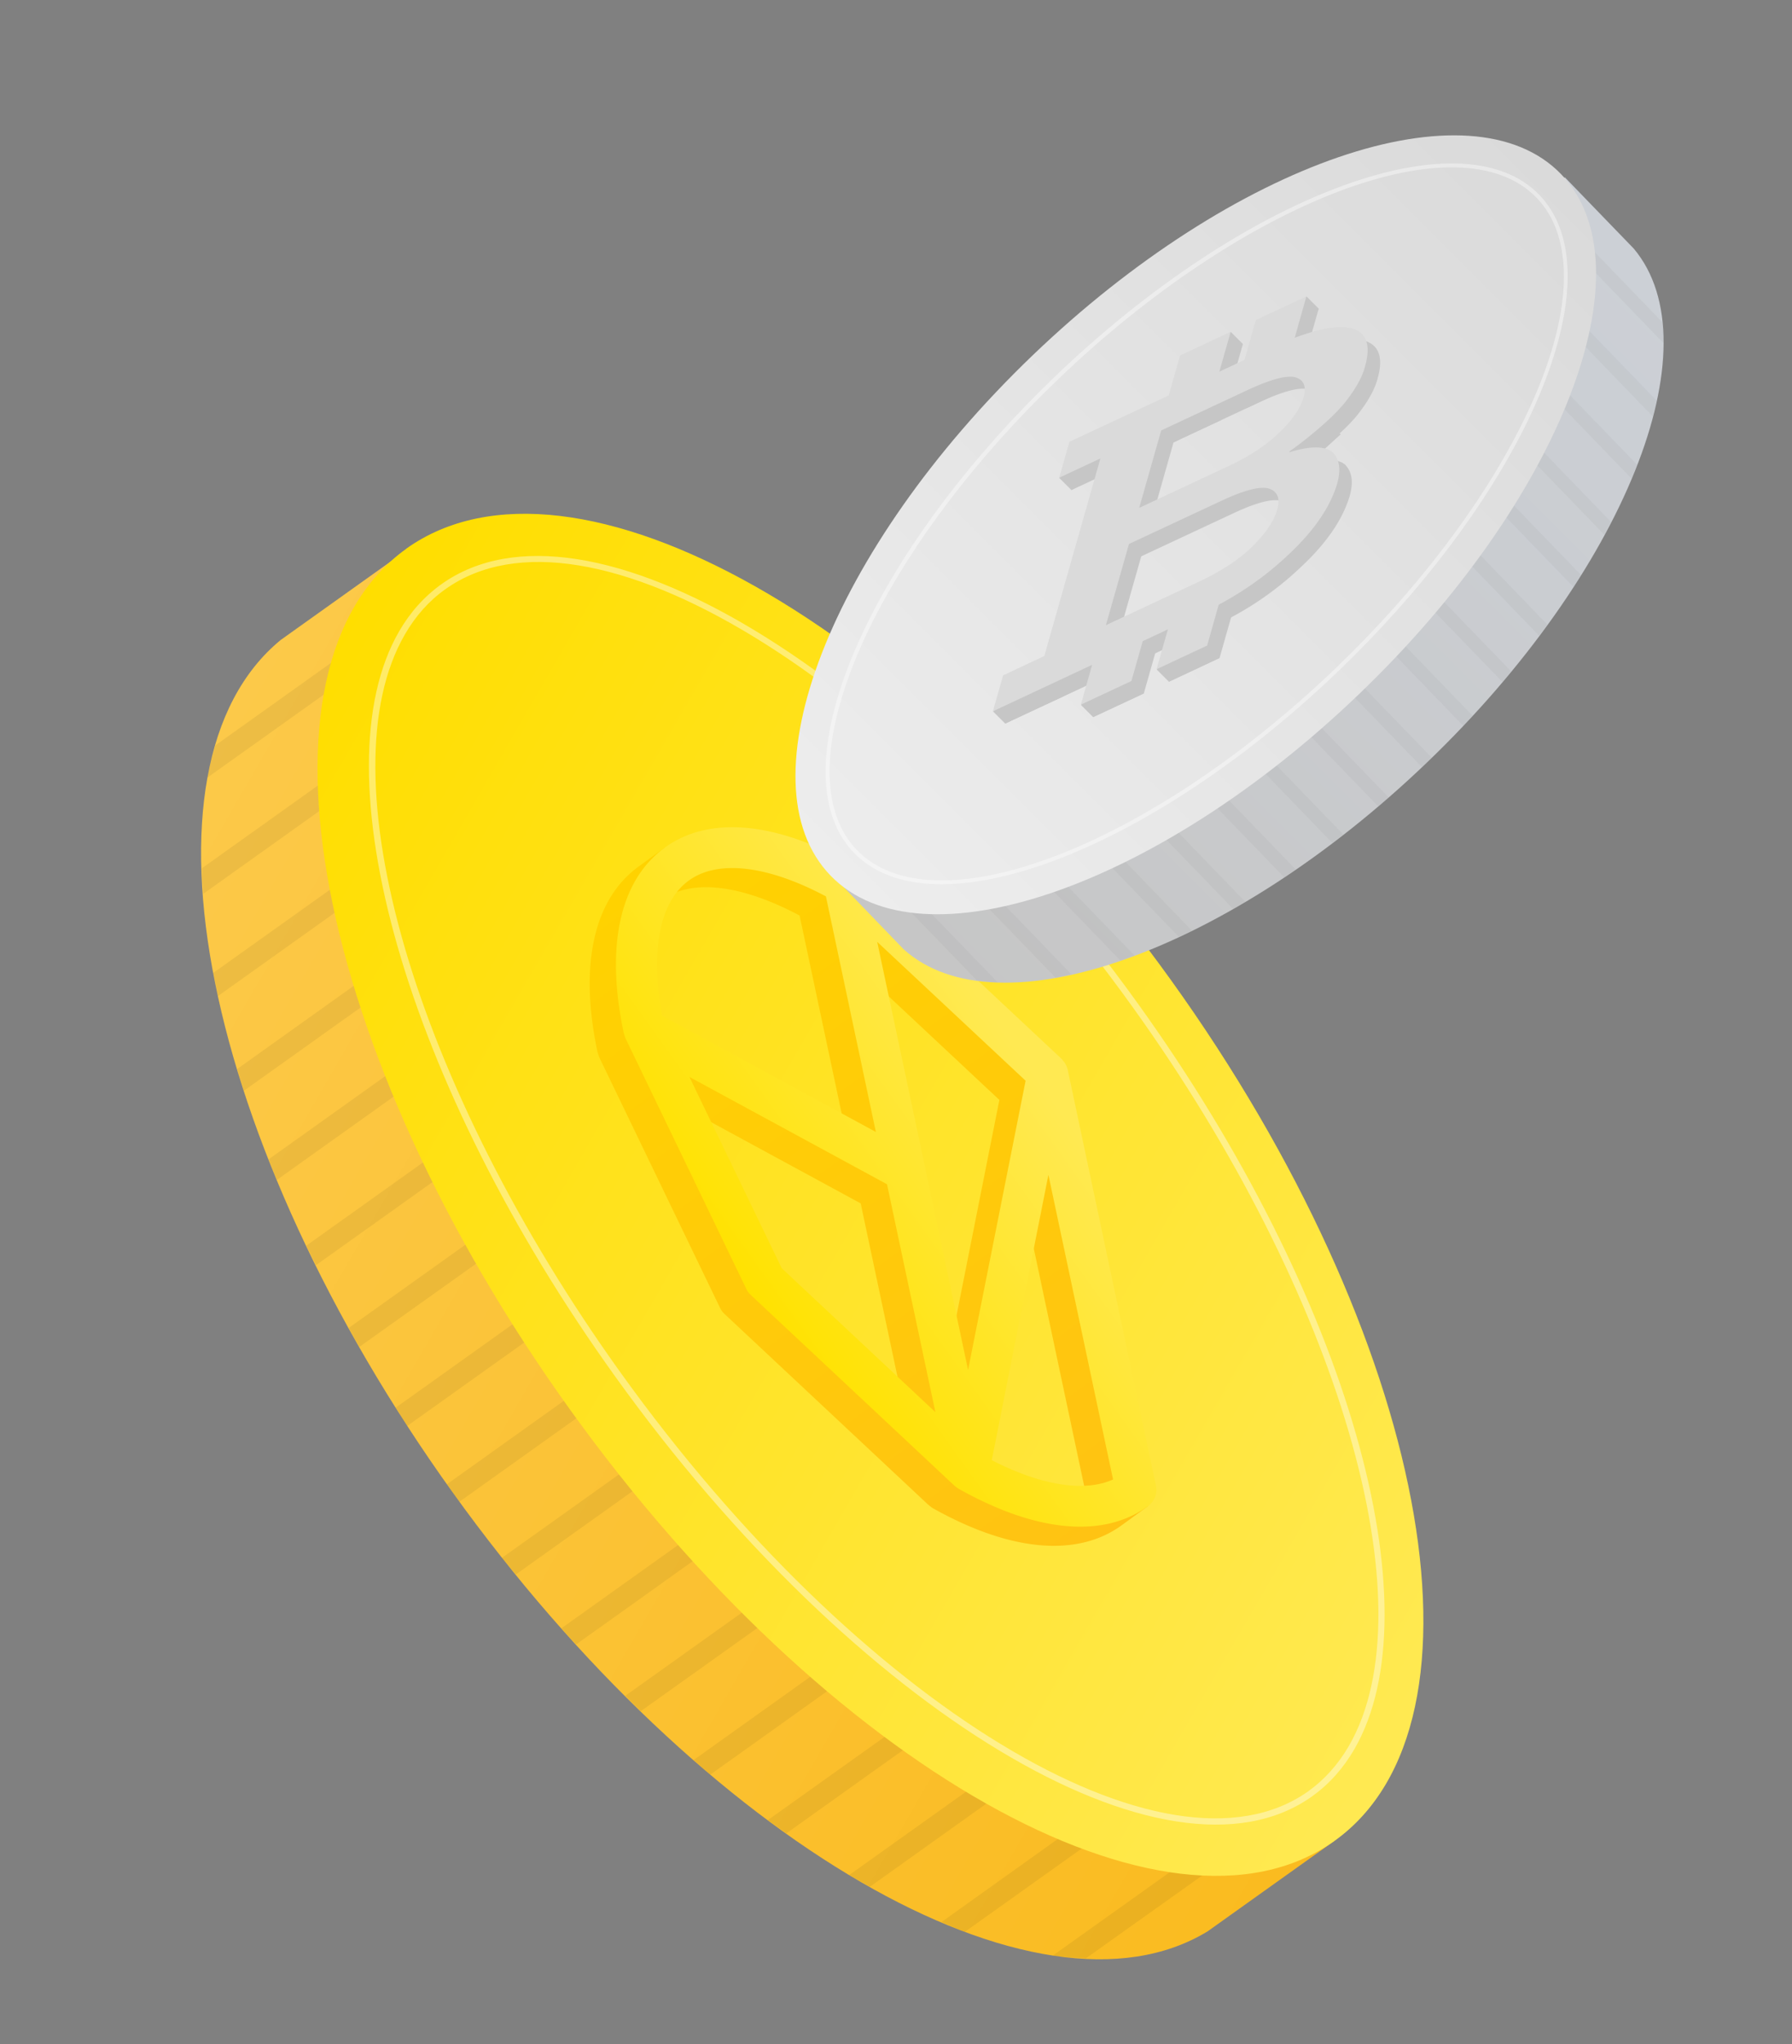
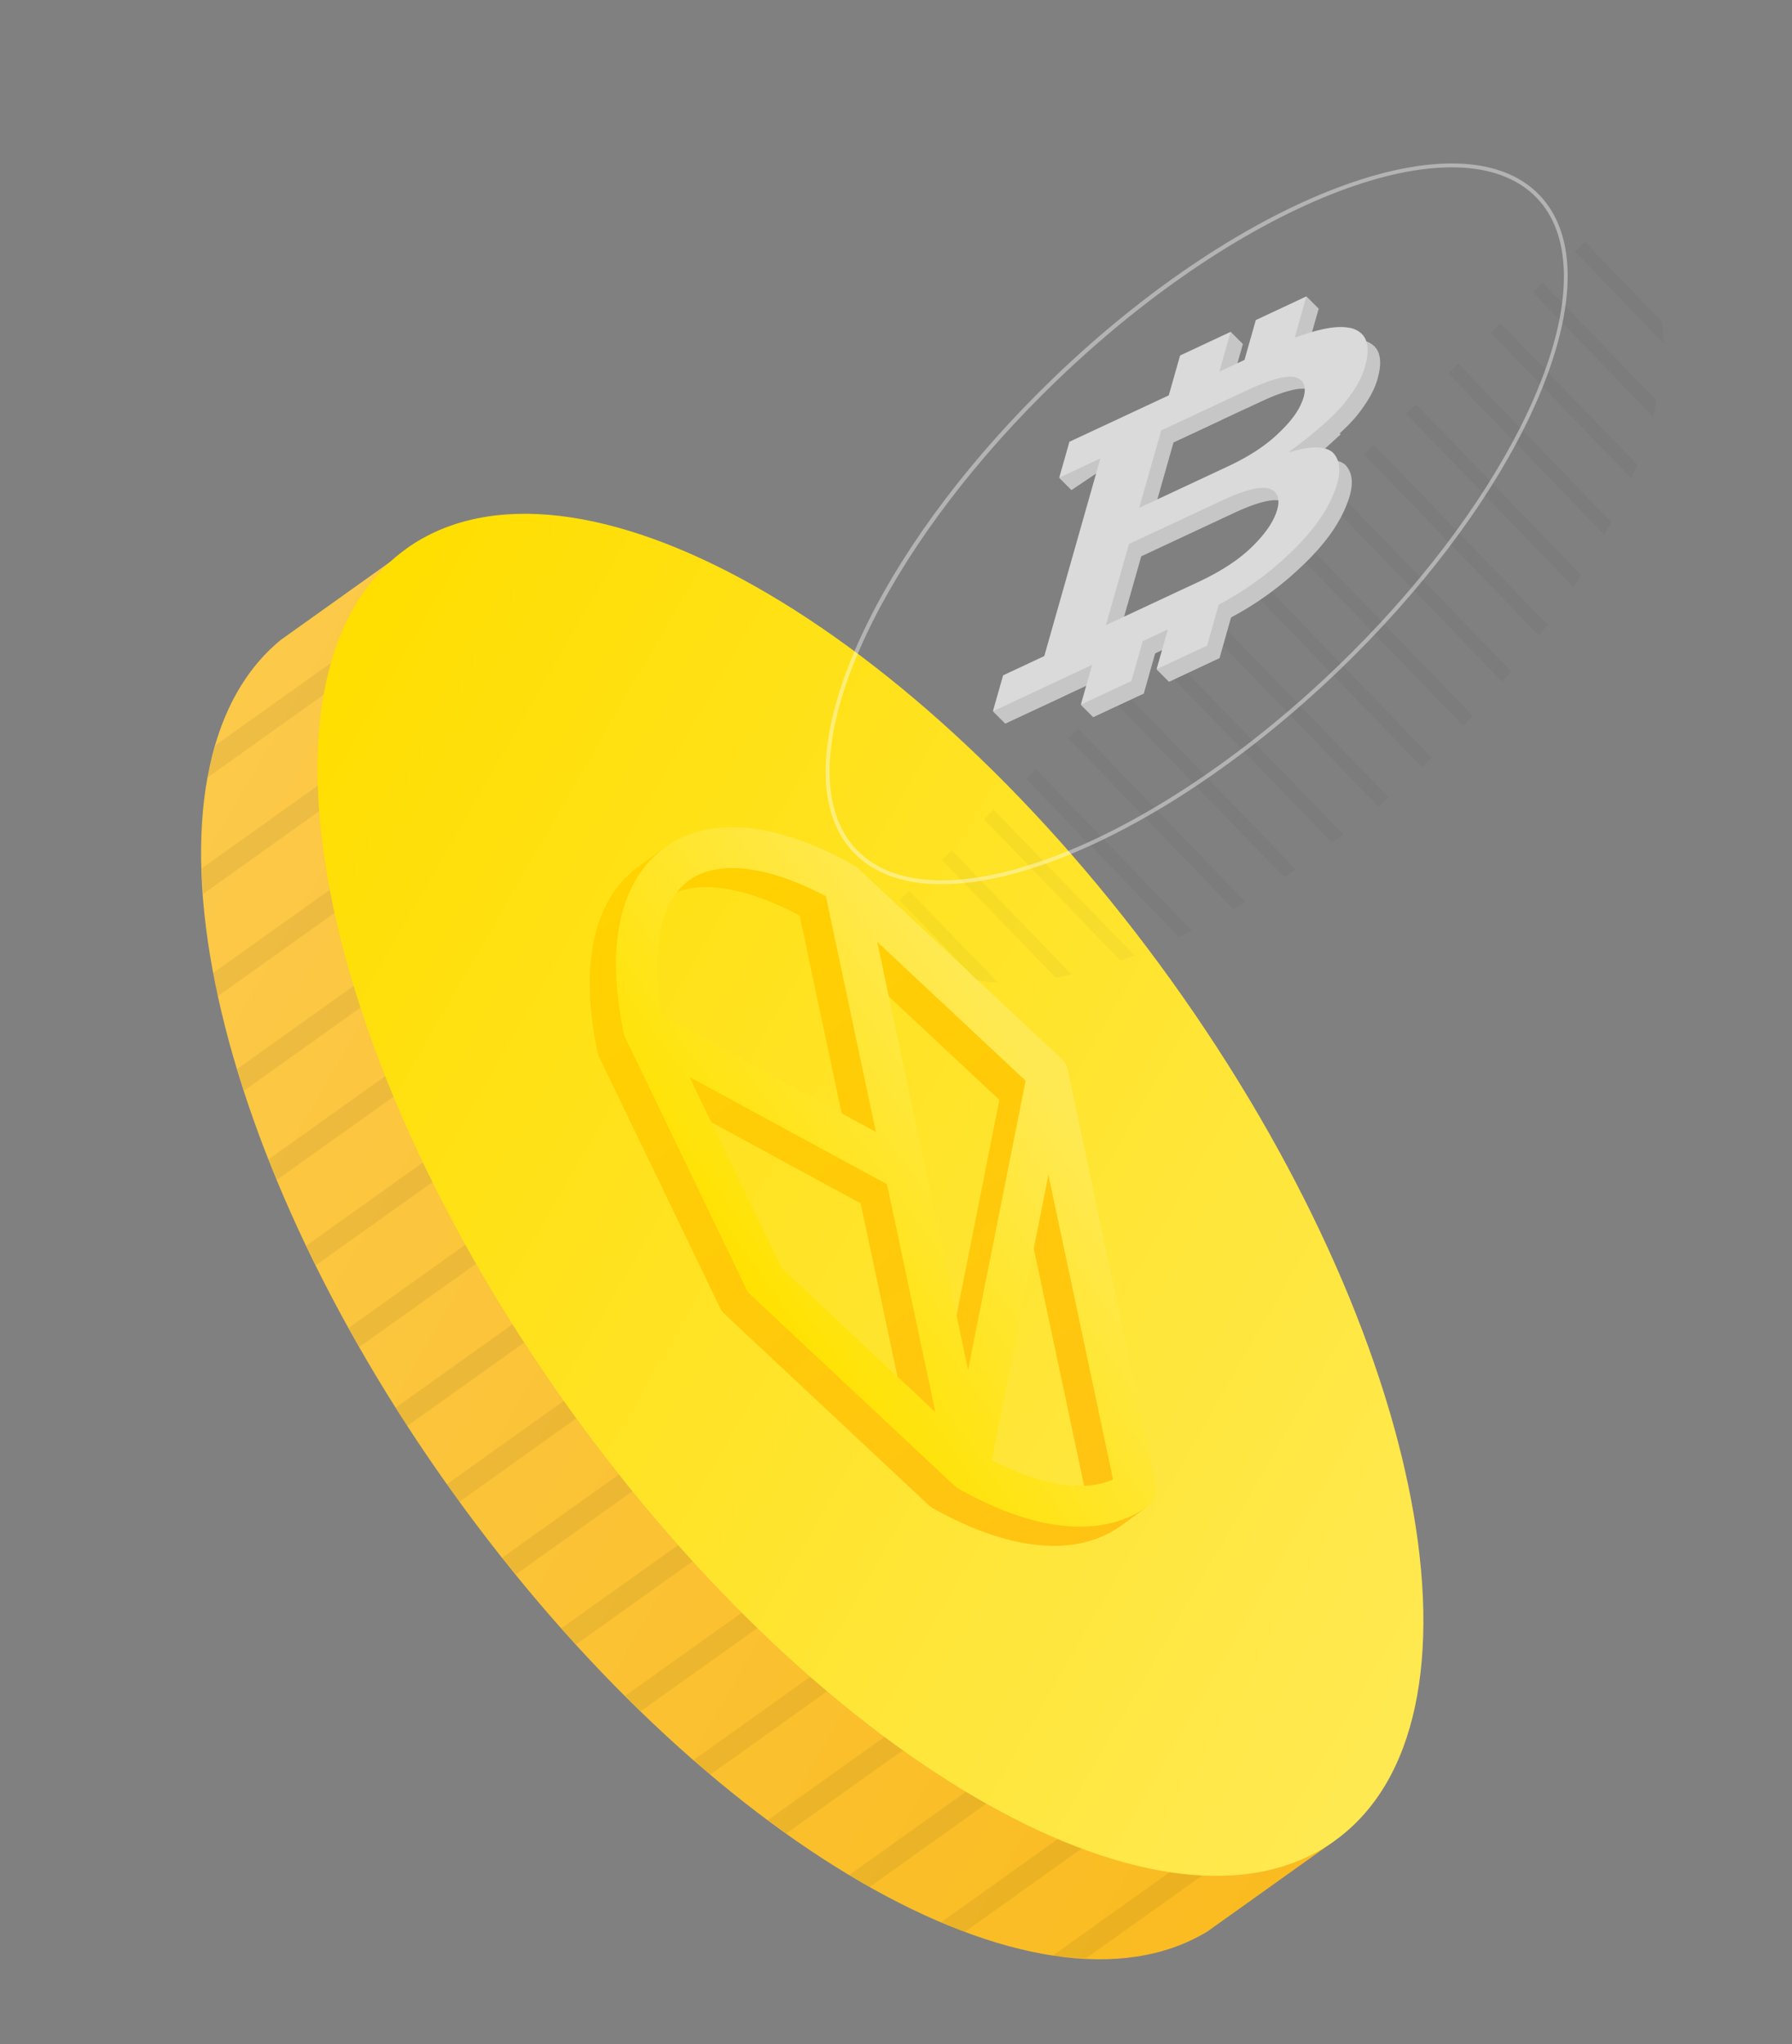
<svg xmlns="http://www.w3.org/2000/svg" width="235" height="268" viewBox="0 0 235 268" fill="none">
  <rect x="0" y="0" width="235" height="268" fill="#808080" stroke="none" />
  <path d="M174.998 241.358l-16.612 11.853c-22.256 13.615-66.082-11.663-99-57.504-32.918-45.841-42.71-95.197-22.598-111.782l16.613-11.852 121.597 169.285z" fill="url(#paint0_linear_609_3685)" />
  <path opacity=".06" d="M161.103 243.451l-18.686 13.302c-1.434-.086-2.86-.143-4.345-.357l21.394-15.251 1.637 2.306zM154.072 233.655l-27.529 19.623c-1.024-.368-2.061-.843-3.071-1.278l28.944-20.661 1.656 2.316zM147.039 223.858l-32.975 23.528-2.689-1.553 34.016-24.262 1.637 2.305.011-.018zM140.009 214.06l-36.885 26.316a129.22 129.22 0 00-2.439-1.73l37.666-26.854 1.647 2.286.011-.018zM132.948 204.27l-39.792 28.396c-.73-.619-1.469-1.268-2.189-1.906l40.334-28.777 1.666 2.297-.019-.01zM125.934 194.482l-41.906 29.873c-.68-.665-1.349-1.348-2.029-2.013l42.298-30.165 1.656 2.316-.019-.011zM118.885 184.674l-43.332 30.929c-.64-.691-1.299-1.393-1.917-2.121l43.612-31.114 1.655 2.317-.018-.011zM111.873 174.887L67.64 206.433c-.59-.735-1.2-1.434-1.808-2.181l44.393-31.652 1.637 2.305.011-.018zM104.82 165.079l-44.555 31.805c-.293-.391-.597-.765-.88-1.175-.274-.381-.501-.76-.768-1.111l44.574-31.795 1.648 2.287-.019-.011zM97.796 155.309l-44.393 31.652c-.527-.799-.997-1.614-1.506-2.403l44.233-31.546 1.666 2.297zM90.747 145.502l-43.63 31.102c-.46-.833-.929-1.648-1.377-2.5l43.351-30.919 1.656 2.317zM83.736 135.716l-42.298 30.165c-.418-.86-.866-1.712-1.266-2.561l41.916-29.891 1.638 2.305.01-.018zM76.683 125.907L36.32 154.692a65.055 65.055 0 01-1.096-2.686l39.822-28.404 1.655 2.316-.018-.011zM69.659 116.139l-37.676 26.873c-.317-.95-.587-1.897-.875-2.855l36.885-26.316 1.655 2.316.011-.018zM62.61 106.329l-34.017 24.262a100.123 100.123 0 01-.624-3.032l32.993-23.517 1.647 2.287zM55.6 96.543l-28.935 20.642c-.077-1.108-.18-2.256-.203-3.332l27.5-19.615 1.638 2.305zM48.548 86.733l-21.354 15.224c.262-1.481.66-2.858 1.06-4.235l18.628-13.286 1.655 2.316.01-.019z" fill="#000" />
  <path d="M53.313 71.925C31.527 87.47 41.114 137.994 74.724 184.778c33.6 46.803 78.506 72.137 100.263 56.601 21.786-15.544 12.199-66.068-21.411-112.853C119.985 81.752 75.089 56.4 53.284 71.933l.03-.008z" fill="url(#paint1_linear_609_3685)" />
-   <path opacity=".4" d="M176.897 228.903c10.635-18.421-1.278-59.133-28.324-96.81-31.199-43.464-71.659-68.06-90.177-54.834-2.135 1.512-3.916 3.526-5.308 5.938-10.635 18.42 1.277 59.133 28.323 96.81 31.181 43.452 71.641 68.049 90.178 54.834 2.116-1.524 3.915-3.527 5.308-5.938zm.723.417c-1.446 2.504-3.288 4.582-5.564 6.211-18.929 13.508-59.838-11.125-91.357-55.02-27.745-38.65-38.988-79.323-28.375-97.706 1.446-2.504 3.288-4.581 5.565-6.21 18.928-13.508 59.837 11.125 91.356 55.02 27.756 38.631 38.999 79.304 28.375 97.705z" fill="#fff" />
  <path d="M108.518 115.967l.093.053.167.097a.917.917 0 01.275.208l26.73 25.029c.09.102.17.222.259.323.053.08.135.152.188.232.148.258.285.535.371.857l13.952 54.702-3.452 2.509c-5.851 4.264-14.66 3.457-24.834-2.268-.074-.043-.13-.075-.183-.155-.092-.054-.185-.107-.275-.209l-.056-.032-26.73-25.029a3.091 3.091 0 01-.333-.365 2.748 2.748 0 01-.253-.419l-15.882-32.938s-.023-.088-.04-.146c-.033-.069-.057-.157-.08-.245-.016-.058-.04-.146-.074-.215-2.425-11.393-.517-20.011 5.316-24.286l3.451-2.509s13.196.149 21.382 4.776l.008.03zm22.545 28.252l-19.462-18.212 11.918 56.125 7.533-37.895.011-.018zm-4.454 49.739c6.489 3.326 12.126 4.231 15.922 2.539l-8.476-39.94-7.446 37.401zm-27.556-25.184l20.161 18.886-6.344-29.88-25.91-14.069 12.093 25.063zm-15.652-33.078l28.027 15.242-6.57-30.901c-7.645-4.067-14.19-4.854-18.004-2.06-3.815 2.794-5.044 9.207-3.453 17.719z" fill="url(#paint2_linear_609_3685)" />
  <path d="M111.951 113.447l.093.053.167.096c.111.065.204.118.275.209l26.73 25.029c.09.101.17.221.259.323.053.08.135.152.169.221.167.269.285.535.371.857l11.572 54.54a2.63 2.63 0 01-1.035 2.692c-5.85 4.265-14.659 3.458-24.833-2.268-.074-.043-.13-.075-.194-.136-.092-.054-.185-.107-.275-.209l-.056-.032-26.73-25.029a3.091 3.091 0 01-.333-.365 2.732 2.732 0 01-.253-.419l-15.882-32.938-.04-.146s-.057-.157-.08-.245c-.016-.058-.04-.146-.074-.215-2.425-11.393-.517-20.011 5.316-24.286 5.842-4.294 14.67-3.477 24.833 2.268zm15.001 66.165l7.544-37.914-19.462-18.211 11.918 56.125zm19.012 14.365l-8.476-39.94-7.427 37.412c6.47 3.315 12.125 4.23 15.903 2.528zm-43.478-27.723l20.18 18.897-6.345-29.88-25.91-14.069 12.094 25.062-.019-.01zm-15.652-33.078l28.027 15.242-6.552-30.891c-7.644-4.067-14.19-4.853-18.004-2.059-3.814 2.794-5.044 9.207-3.471 17.708z" fill="url(#paint3_linear_609_3685)" />
-   <path d="M109.486 115.119l9.025 9.353c12.342 11.108 42.714.366 68.642-24.52 25.918-24.876 37.768-54.641 27.094-67.359l-9.035-9.343-95.726 91.869z" fill="url(#paint4_linear_609_3685)" />
  <g opacity=".06" fill="#000">
    <path opacity=".5" d="M117.941 118.04l10.153 10.5c.907.116 1.803.241 2.758.27l-11.619-12.024-1.292 1.254zM123.475 112.717l14.955 15.475c.685-.125 1.388-.289 2.083-.443l-15.727-16.286-1.301 1.244-.01.01zM129.021 107.404l17.915 18.551c.617-.212 1.234-.443 1.861-.665l-18.474-19.13-1.292 1.254-.01-.01zM134.544 102.092l20.046 20.74c.579-.27 1.138-.521 1.726-.8l-20.46-21.174-1.302 1.243-.01-.009zM140.089 96.779l21.627 22.398c.53-.299 1.061-.617 1.591-.935L141.39 95.554l-1.301 1.244v-.02zM145.634 91.466l22.774 23.565a76.018 76.018 0 001.514-1.032l-22.977-23.786-1.311 1.253zM151.167 86.144l23.545 24.375 1.447-1.099-23.691-24.52-1.301 1.244zM156.702 80.841l24.028 24.877c.462-.386.925-.752 1.388-1.157l-24.115-24.963-1.292 1.253-.009-.01zM162.254 75.519l24.211 25.059c.222-.221.473-.414.685-.626l.608-.608-24.212-25.06-1.292 1.235zM167.78 70.206l24.114 24.963c.425-.443.801-.896 1.215-1.33l-24.028-24.877-1.301 1.244zM173.325 64.892l23.7 24.53c.385-.463.771-.926 1.147-1.398l-23.555-24.385-1.302 1.244.01.01zM178.86 59.57l22.977 23.787c.357-.492.742-.974 1.09-1.456l-22.775-23.584-1.292 1.253zM184.405 54.257l21.926 22.698c.338-.511.685-1.032 1.013-1.553l-21.627-22.398-1.302 1.244-.01.01zM189.929 48.945l20.47 21.184c.309-.56.588-1.129.877-1.688l-20.036-20.75-1.301 1.244-.01.01zM195.482 43.623l18.474 19.13a55.67 55.67 0 00.743-1.823L196.774 42.39l-1.292 1.234zM201.018 38.32l15.716 16.276a56.52 56.52 0 00.521-2.064L202.31 37.067l-1.292 1.253zM206.552 32.998l11.599 12.004c0-.964-.086-1.86-.173-2.777l-10.115-10.48-1.301 1.243-.01.01z" />
  </g>
-   <path d="M204.719 22.835c11.831 12.255-.019 42.772-26.486 68.16-26.458 25.396-57.506 36.041-69.327 23.796-11.84-12.265.02-42.772 26.477-68.17 26.449-25.387 57.496-36.051 69.336-23.786z" fill="url(#paint5_linear_609_3685)" />
  <path opacity=".4" d="M109.727 107.106c-4.513-12.766 7.655-36.871 28.964-57.312 24.568-23.585 52.742-34.287 62.818-23.864 1.157 1.195 2.044 2.66 2.642 4.339 4.522 12.775-7.656 36.87-28.955 57.302-24.577 23.594-52.761 34.287-62.827 23.874-1.157-1.196-2.045-2.661-2.642-4.339zm-.502.174c.617 1.735 1.524 3.259 2.758 4.531 10.278 10.645 38.751-.029 63.56-23.854 21.849-20.962 33.593-45.125 29.081-57.871-.617-1.736-1.533-3.25-2.758-4.532-10.278-10.645-38.751.029-63.56 23.854-21.84 20.971-33.593 45.125-29.081 57.872z" fill="#fff" />
  <path d="M147.244 57.016l20.461-9.565c5.187-2.392 8.832-3.337 10.953-2.854 2.141.501 2.806 2.169 2.006 5.013-.367 1.428-1.273 3.067-2.739 4.899-.733.887-1.706 1.86-2.902 2.902-1.205 1.09-2.642 2.218-4.3 3.413l-.02.097c2.739-.849 4.628-.849 5.67-.02.925.926 1.147 2.305.617 4.146-.916 3.076-3.028 6.152-6.335 9.247a41.627 41.627 0 01-11.194 7.646l-22.254 10.394 10.028-35.347.009.029zm6.644 1.012l-2.883 10.153 11.551-5.4c2.921-1.36 5.216-2.883 6.884-4.55 1.668-1.592 2.71-3.115 3.115-4.542.405-1.427.048-2.304-1.071-2.651-1.109-.28-3.133.24-6.045 1.571l-11.551 5.4v.019zm-4.224 14.907l-3.027 10.644 12.342-5.766c2.989-1.427 5.312-2.979 6.99-4.676 1.678-1.678 2.709-3.23 3.114-4.657.405-1.427.078-2.391-1.002-2.777-1.09-.376-3.124.116-6.084 1.475l-12.342 5.766.009-.01z" fill="#C6C6C6" />
-   <path d="M140.504 64.257l14.01-6.547 1.33-4.724-14.01 6.547-1.33 4.724z" fill="#C6C6C6" />
  <path d="M156.356 48.213l-2.835 9.95 6.653-3.104 2.815-9.95-6.633 3.104zM166.287 43.565l-2.815 9.95 6.634-3.104 2.825-9.941-6.644 3.095zM146.182 84.072l-2.835 9.95L150 90.917l2.815-9.95-6.633 3.105zM156.113 79.423l-2.825 9.96 6.644-3.114 2.825-9.94-6.644 3.094z" fill="#C6C6C6" />
  <path d="M131.816 94.87l14.001-6.537 1.34-4.715-14 6.538-1.341 4.715z" fill="#C6C6C6" />
-   <path d="M131.817 94.871l-1.6-1.6 5.939-4.455 3.452 2.41-7.791 3.645zM143.349 94.022l-1.591-1.59 4.725-6.538 3.519 5.023-6.653 3.105zM153.29 89.384l-1.6-1.6 4.821-5.38 3.423 3.866-6.644 3.114zM169.401 62.782l-2.815-2.815 6.933-5.313 2.294 2.295-6.412 5.833zM140.505 64.258l-1.601-1.6 5.313-4.87 2.382 2.382-6.094 4.088zM161.399 43.517l1.59 1.59-4.56 5.179-.993-2.806 3.963-3.963zM171.33 38.87l1.601 1.6-2.854 5.631-2.825-1.572-.164-1.417 4.242-4.242z" fill="#C6C6C6" />
+   <path d="M131.817 94.871l-1.6-1.6 5.939-4.455 3.452 2.41-7.791 3.645zM143.349 94.022l-1.591-1.59 4.725-6.538 3.519 5.023-6.653 3.105M153.29 89.384l-1.6-1.6 4.821-5.38 3.423 3.866-6.644 3.114zM169.401 62.782l-2.815-2.815 6.933-5.313 2.294 2.295-6.412 5.833zM140.505 64.258l-1.601-1.6 5.313-4.87 2.382 2.382-6.094 4.088zM161.399 43.517l1.59 1.59-4.56 5.179-.993-2.806 3.963-3.963zM171.33 38.87l1.601 1.6-2.854 5.631-2.825-1.572-.164-1.417 4.242-4.242z" fill="#C6C6C6" />
  <path d="M177.046 43.005c-1.581-.366-4.001.068-7.26 1.283l1.533-5.429-6.634 3.105-1.485 5.226-3.297 1.543 1.484-5.226-6.633 3.105-1.485 5.225-5.033 2.353-7.994 3.732-1.34 4.715 5.4-2.527-7.357 25.909-5.4 2.526-1.34 4.715 10.982-5.14 2.035-.954-1.485 5.226 6.634-3.105 1.485-5.226 3.297-1.543-1.485 5.227 6.634-3.105 1.514-5.352c3.355-1.793 6.431-3.982 9.198-6.614 3.307-3.095 5.419-6.17 6.335-9.247.53-1.841.318-3.23-.617-4.146-1.041-.829-2.941-.82-5.67.02l.02-.097a54.222 54.222 0 004.3-3.413c1.205-1.051 2.16-2.025 2.902-2.902 1.466-1.833 2.382-3.462 2.739-4.899.8-2.844.135-4.512-2.006-5.014l.029.03zm-9.574 23.864c-.405 1.427-1.437 2.98-3.115 4.658-1.678 1.697-4.011 3.259-6.99 4.676l-12.342 5.766 3.027-10.645 12.342-5.766c2.96-1.36 4.995-1.851 6.084-1.475 1.09.395 1.418 1.32 1.003 2.777l-.009.01zm3.471-14.771c-.405 1.427-1.437 2.94-3.115 4.541-1.668 1.668-3.963 3.192-6.884 4.551l-11.551 5.4 2.883-10.153 11.551-5.4c2.912-1.33 4.927-1.86 6.045-1.571 1.119.327 1.476 1.224 1.071 2.651v-.02z" fill="url(#paint6_linear_609_3685)" />
  <defs>
    <linearGradient id="paint0_linear_609_3685" x1="187.518" y1="219.674" x2="14.391" y2="119.719" gradientUnits="userSpaceOnUse">
      <stop stop-color="#FABB1F" />
      <stop offset="1" stop-color="#FCC949" />
    </linearGradient>
    <linearGradient id="paint1_linear_609_3685" x1="198.307" y1="205.228" x2="30.004" y2="108.058" gradientUnits="userSpaceOnUse">
      <stop stop-color="#FFE952" />
      <stop offset="1" stop-color="#FFDE00" />
    </linearGradient>
    <linearGradient id="paint2_linear_609_3685" x1="147.068" y1="200.205" x2="83.924" y2="113.713" gradientUnits="userSpaceOnUse">
      <stop stop-color="#FFC313" />
      <stop offset="1" stop-color="#FFD200" />
    </linearGradient>
    <linearGradient id="paint3_linear_609_3685" x1="97.727" y1="169.442" x2="136.393" y2="141.755" gradientUnits="userSpaceOnUse">
      <stop stop-color="#FFE200" />
      <stop offset="1" stop-color="#FFE952" />
    </linearGradient>
    <linearGradient id="paint4_linear_609_3685" x1="124.952" y1="130.913" x2="218.914" y2="36.951" gradientUnits="userSpaceOnUse">
      <stop stop-color="#C6C6C6" />
      <stop offset="1" stop-color="#CCD0D6" />
    </linearGradient>
    <linearGradient id="paint5_linear_609_3685" x1="109.871" y1="115.755" x2="203.755" y2="21.87" gradientUnits="userSpaceOnUse">
      <stop stop-color="#EDEDED" />
      <stop offset="1" stop-color="#DADADA" />
    </linearGradient>
    <linearGradient id="paint6_linear_609_3685" x1="128.768" y1="91.823" x2="177.702" y2="42.89" gradientUnits="userSpaceOnUse">
      <stop stop-color="#DADADA" />
      <stop offset=".99" stop-color="#DADADA" />
    </linearGradient>
  </defs>
</svg>